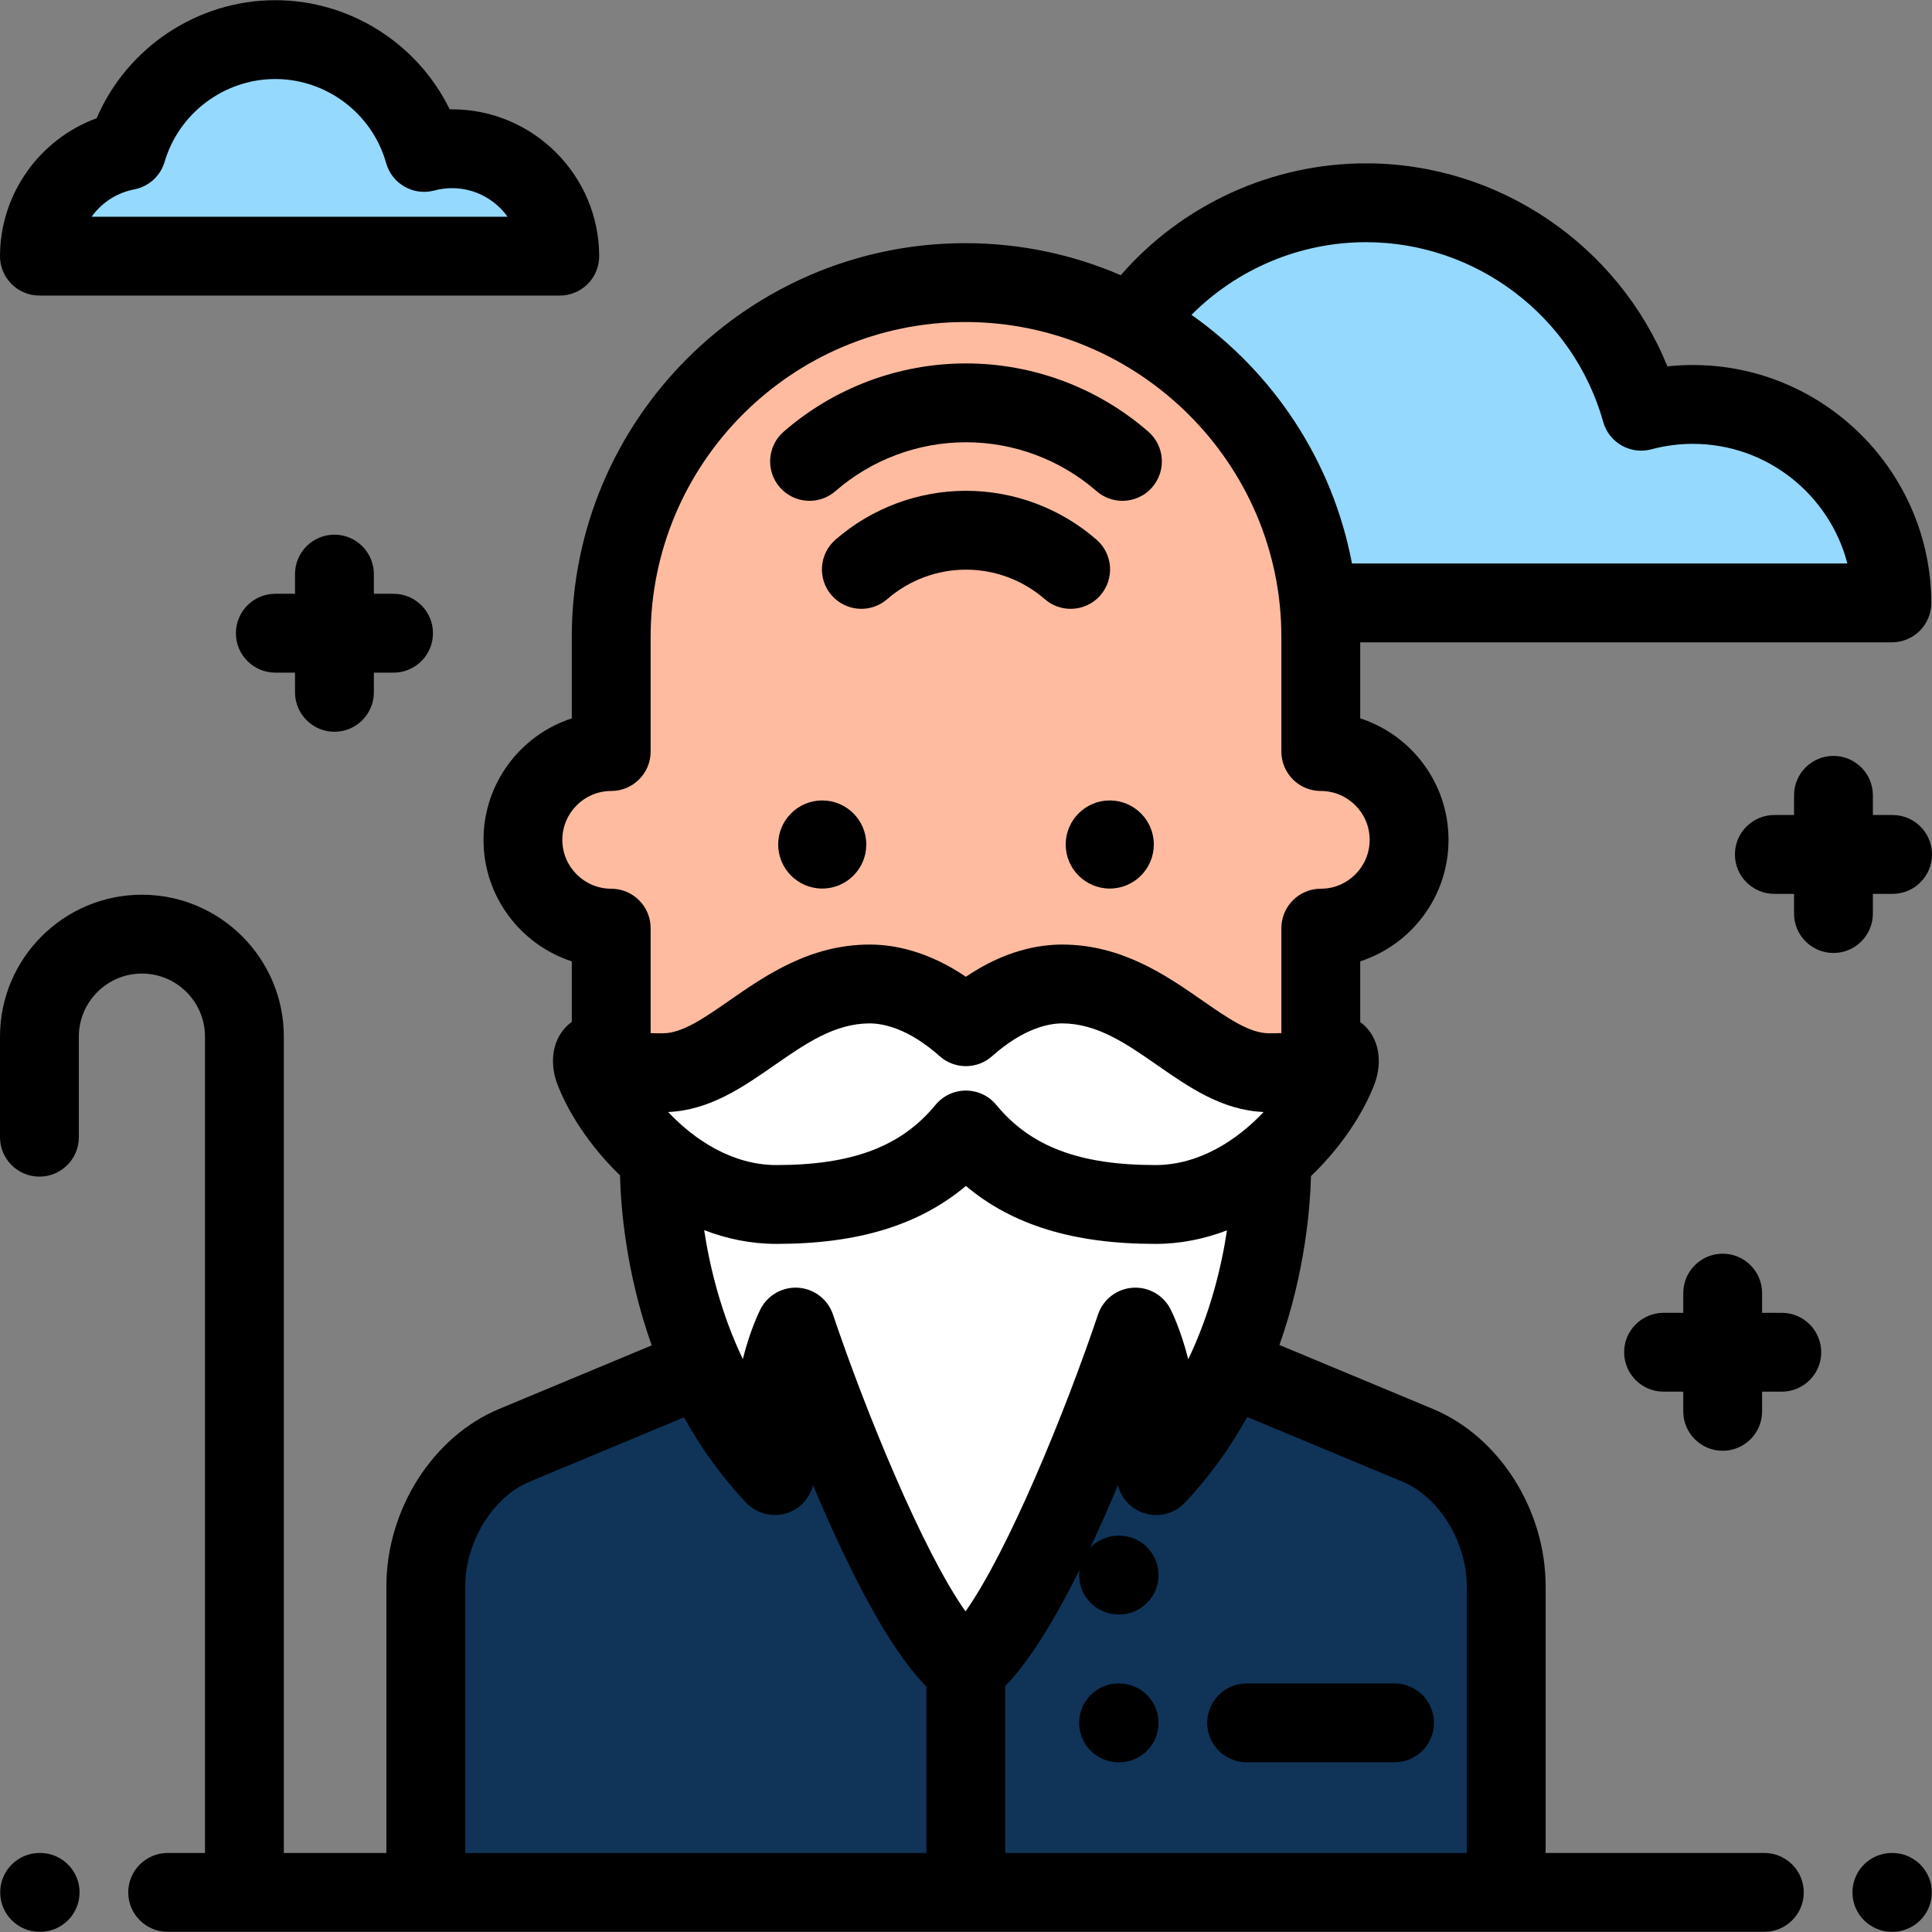
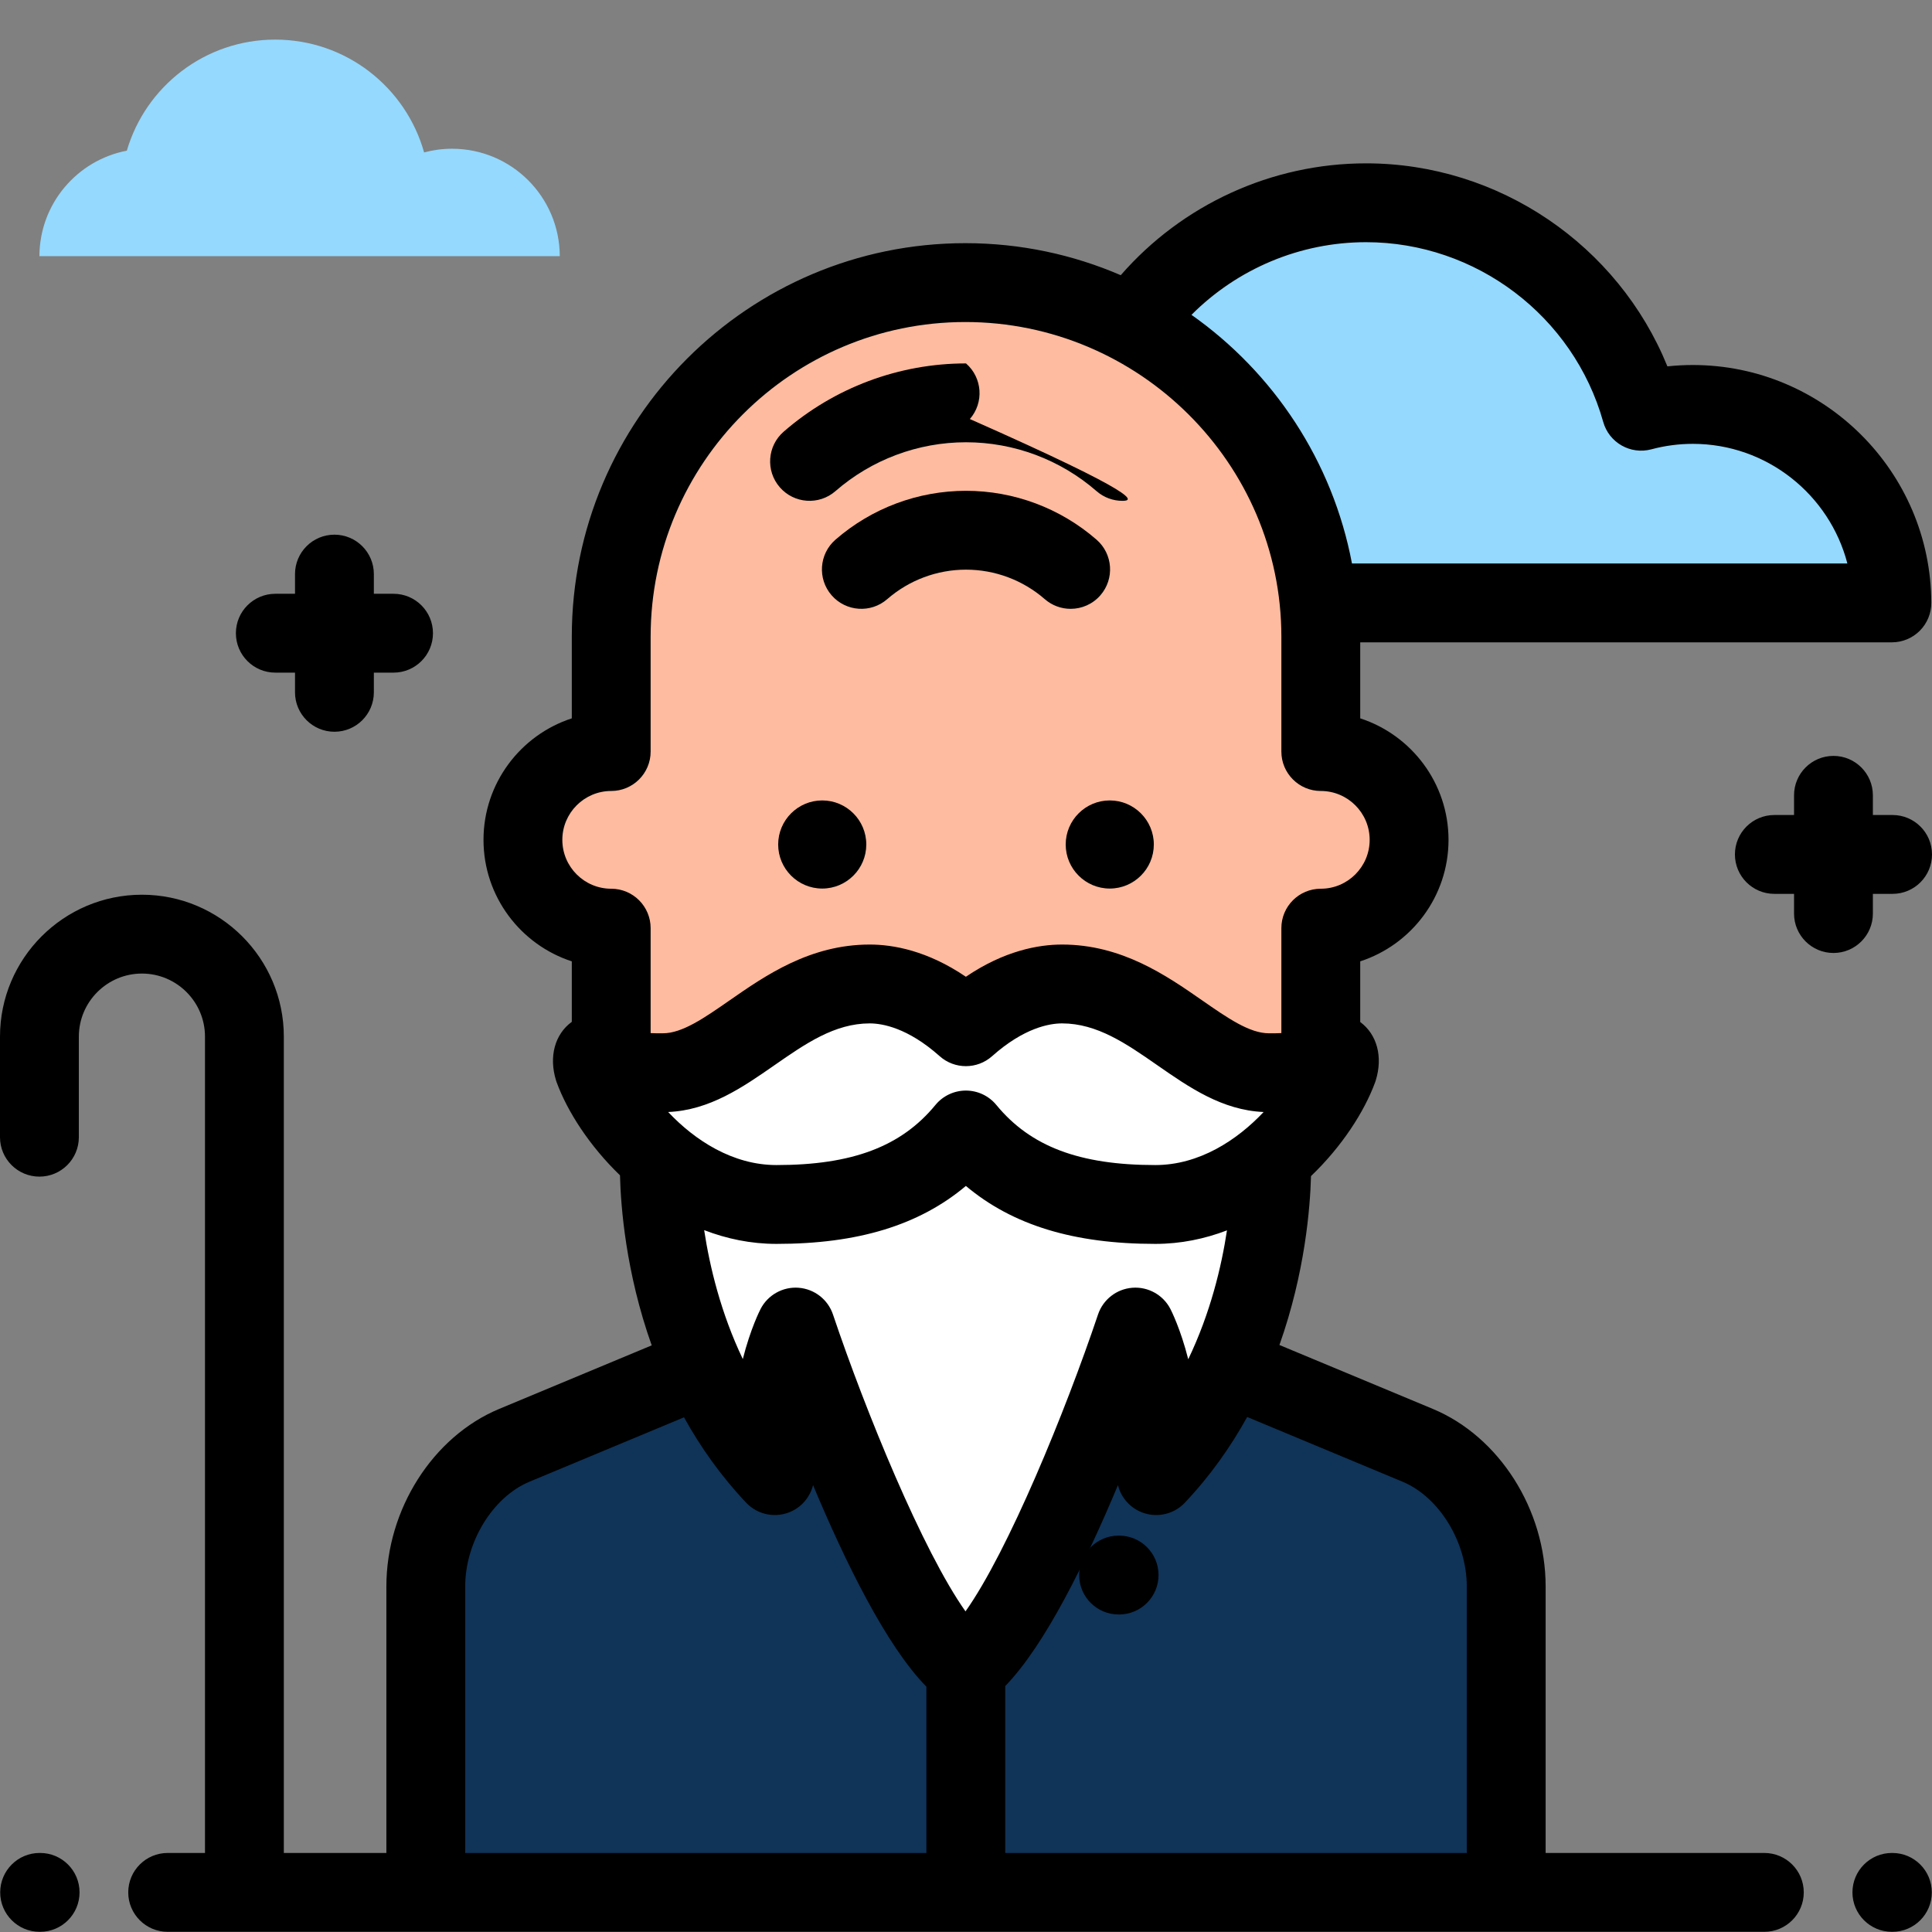
<svg xmlns="http://www.w3.org/2000/svg" height="800px" width="800px" version="1.1" id="Layer_1" viewBox="0 0 512 512" xml:space="preserve">
  <rect x="0" y="0" width="512" height="512" fill="#808080" stroke="none" />
  <g>
    <path style="fill:#95D9FF;" d="M362.01,53.737c34.725,0,63.972,23.378,72.912,55.247c4.368-1.171,8.956-1.806,13.694-1.806   c29.083,0,52.666,23.536,52.747,52.6H246.547c0.073-25.662,18.469-47.002,42.794-51.648   C298.561,76.698,327.596,53.737,362.01,53.737z" />
    <path style="fill:#95D9FF;" d="M72.932,10.498c18.792,0,34.619,12.651,39.458,29.898c2.364-0.634,4.847-0.977,7.411-0.977   c15.738,0,28.501,12.737,28.545,28.466H10.447c0.04-13.887,9.996-25.436,23.159-27.951C38.595,22.924,54.308,10.498,72.932,10.498z   " />
  </g>
  <g>
    <path style="fill:#FEBBA0;" d="M161.978,199.169v-30.44c0-51.825,42.013-93.838,93.838-93.838   c51.826,0,93.838,42.013,93.838,93.838h0.368v30.44c12.924,0,23.401,10.477,23.401,23.401c0,12.924-10.477,23.401-23.401,23.401   v17.47c-1.126,14.733-8.31,27.85-19.19,35.035l-56.569,32.339c-11.359,7.502-25.171,7.502-36.53,0l-56.399-32.339   c-10.878-7.184-18.231-20.301-19.358-35.035v-17.47c-12.924,0-23.401-10.477-23.401-23.401   C138.577,209.646,149.054,199.169,161.978,199.169z" />
-     <path style="fill:#FEBBA0;" d="M298.106,319.113v20.351c0,6.799,4.088,12.931,10.364,15.547l67.234,28.013   c14.205,5.919,23.456,22.005,23.456,37.394v81.084H112.838v-81.084c0-15.387,9.253-31.475,23.456-37.394l67.234-28.013   c6.276-2.615,10.364-8.748,10.364-15.547v-20.351H298.106z" />
  </g>
  <path style="fill:#103358;" d="M136.294,383.025l67.234-28.013c1.989-0.828,3.757-2.013,5.245-3.458l47.128,22.484l47.227-22.583  c1.51,1.489,3.307,2.71,5.342,3.557l67.234,28.013c14.205,5.919,23.456,22.005,23.456,37.394v81.084H112.838v-81.084  C112.838,405.03,122.092,388.942,136.294,383.025z" />
  <g>
    <path style="fill:#FFFFFF;" d="M161.896,280.425c4.573,3.171,6.089,3.855,13.767,3.855c18.028,0,31.256-23.517,54.82-23.517   c6.554,0,15.601,2.528,25.486,11.331c9.885-8.803,18.932-11.331,25.486-11.331c23.564,0,36.793,23.517,54.82,23.517   c7.677,0,9.194-0.684,13.767-3.855c5.023-3.483,5.406,0.083,4.56,2.822c-4.895,13.291-23.263,35.952-48.428,35.952   c-23.212,0-39.018-6.122-50.207-19.74c-11.189,13.619-26.995,19.74-50.207,19.74c-25.164,0-43.532-22.662-48.428-35.952   C156.49,280.507,156.874,276.942,161.896,280.425z" />
    <path style="fill:#FFFFFF;" d="M255.789,442.145c-19.076-13.538-44.944-90.459-44.944-90.459s-8.593,16.615-5.516,39.368   c-32.614-34.476-30.585-83.999-30.585-83.999l81.202-7.596l81.046,7.596c0,0,2.029,49.525-30.585,83.999   c3.077-22.753-5.516-39.368-5.516-39.368s-25.868,76.92-44.944,90.459" />
  </g>
-   <path d="M148.346,78.331H10.447c-2.776,0-5.438-1.105-7.397-3.07C1.09,73.295-0.008,70.63,0,67.855  c0.047-16.511,10.507-31.002,25.612-36.517C33.599,12.654,52.277,0.051,72.933,0.051c19.844,0,37.749,11.529,46.243,28.926  c0.208-0.003,0.416-0.005,0.626-0.005c21.439,0,38.931,17.442,38.992,38.882c0.008,2.776-1.09,5.441-3.049,7.406  C153.784,77.227,151.122,78.331,148.346,78.331z M24.275,57.437H134.51c-3.29-4.581-8.662-7.572-14.709-7.572  c-1.587,0-3.17,0.209-4.706,0.621c-5.528,1.48-11.217-1.759-12.763-7.269c-3.679-13.114-15.77-22.273-29.4-22.273  c-13.466,0-25.514,9.018-29.302,21.929c-1.103,3.759-4.215,6.586-8.064,7.32C30.884,51.089,26.904,53.765,24.275,57.437z   M33.606,39.933h0.01H33.606z" />
-   <path d="M296.576,467.027h-0.137c-5.769,0-10.447-4.677-10.447-10.447c0-5.77,4.678-10.447,10.447-10.447h0.137  c5.769,0,10.447,4.677,10.447,10.447C307.023,462.35,302.345,467.027,296.576,467.027z" />
-   <path d="M369.567,467.026h-39.195c-5.769,0-10.447-4.677-10.447-10.447s4.678-10.447,10.447-10.447h39.195  c5.769,0,10.447,4.677,10.447,10.447S375.336,467.026,369.567,467.026z" />
  <path d="M296.576,427.851h-0.137c-5.769,0-10.447-4.677-10.447-10.447c0-5.77,4.678-10.447,10.447-10.447h0.137  c5.769,0,10.447,4.677,10.447,10.447C307.023,423.174,302.345,427.851,296.576,427.851z" />
  <path d="M501.502,511.949h-0.137c-5.769,0-10.447-4.677-10.447-10.447c0-5.77,4.678-10.447,10.447-10.447h0.137  c5.769,0,10.447,4.677,10.447,10.447C511.949,507.272,507.271,511.949,501.502,511.949z" />
  <path d="M10.635,511.948h-0.137c-5.769,0-10.447-4.677-10.447-10.447s4.678-10.447,10.447-10.447h0.137  c5.769,0,10.447,4.677,10.447,10.447S16.404,511.948,10.635,511.948z" />
  <path d="M217.9,235.477c-6.438,0-11.676-5.238-11.676-11.676c0-6.439,5.238-11.678,11.676-11.678s11.678,5.238,11.678,11.678  C229.578,230.239,224.339,235.477,217.9,235.477z" />
  <path d="M294.1,235.477c-6.438,0-11.678-5.238-11.678-11.676c0-6.439,5.239-11.678,11.678-11.678s11.676,5.238,11.676,11.678  C305.775,230.239,300.538,235.477,294.1,235.477z" />
-   <path d="M297.456,132.727c-2.432,0-4.876-0.844-6.854-2.567c-9.6-8.354-21.889-12.955-34.603-12.955  c-12.714,0-25.004,4.601-34.603,12.955c-4.351,3.787-10.951,3.329-14.737-1.023c-3.788-4.352-3.33-10.951,1.023-14.738  c13.402-11.665,30.563-18.088,48.319-18.088s34.917,6.424,48.319,18.088c4.352,3.787,4.81,10.386,1.023,14.738  C303.276,131.512,300.373,132.727,297.456,132.727z" />
+   <path d="M297.456,132.727c-2.432,0-4.876-0.844-6.854-2.567c-9.6-8.354-21.889-12.955-34.603-12.955  c-12.714,0-25.004,4.601-34.603,12.955c-4.351,3.787-10.951,3.329-14.737-1.023c-3.788-4.352-3.33-10.951,1.023-14.738  c13.402-11.665,30.563-18.088,48.319-18.088c4.352,3.787,4.81,10.386,1.023,14.738  C303.276,131.512,300.373,132.727,297.456,132.727z" />
  <path d="M283.731,161.348c-2.432,0-4.876-0.844-6.854-2.567c-5.793-5.041-13.208-7.816-20.877-7.816  c-7.669,0-15.084,2.776-20.877,7.816c-4.351,3.788-10.951,3.33-14.738-1.023c-3.787-4.352-3.329-10.95,1.023-14.738  c9.597-8.351,21.881-12.95,34.593-12.95c12.712,0,24.997,4.599,34.593,12.95c4.352,3.787,4.81,10.386,1.023,14.738  C289.55,160.133,286.648,161.348,283.731,161.348z" />
  <path d="M448.617,96.732c-2.252,0-4.502,0.12-6.738,0.36c-13.036-32.104-44.627-53.803-79.867-53.803  c-25.023,0-48.723,10.944-65.004,29.642c-12.643-5.457-26.569-8.488-41.19-8.488c-57.503,0-104.285,46.782-104.285,104.285v21.643  c-13.566,4.413-23.4,17.179-23.4,32.198c0,15.02,9.834,27.786,23.4,32.198v16.03c-0.007,0.005-0.016,0.01-0.022,0.016  c-4.501,3.294-6.092,9.239-4.155,15.515c0.054,0.178,0.114,0.354,0.179,0.529c2.843,7.718,8.678,16.803,16.769,24.613  c0.204,8.206,1.524,25.718,8.406,45.065l-40.432,16.847c-17.596,7.332-29.884,26.674-29.884,47.036v70.637H75.218V274.719  c0-20.737-16.871-37.609-37.609-37.609S0,253.981,0,274.719v26.652c0,5.77,4.678,10.447,10.447,10.447s10.447-4.677,10.447-10.447  v-26.652c0-9.216,7.499-16.715,16.715-16.715s16.715,7.498,16.715,16.715v216.336h-9.892c-5.769,0-10.447,4.677-10.447,10.447  c0,5.77,4.678,10.447,10.447,10.447h423.136c5.769,0,10.447-4.677,10.447-10.447c0-5.77-4.678-10.447-10.447-10.447h-57.959v-70.637  c0-20.364-12.29-39.705-29.884-47.037l-40.662-16.943c6.797-19.153,8.147-36.489,8.367-44.763  c8.201-7.855,14.112-17.033,16.98-24.818c0.065-0.177,0.124-0.354,0.18-0.534c1.93-6.256,0.35-12.181-4.117-15.48v-16.076  c13.566-4.413,23.4-17.179,23.4-32.198c0-15.019-9.834-27.786-23.4-32.198v-20.146h140.896c2.776,0,5.438-1.105,7.397-3.07  s3.058-4.63,3.049-7.406C511.713,125.001,483.364,96.732,448.617,96.732z M245.502,491.055H123.286v-70.637  c0-11.775,7.32-23.705,17.027-27.75l40.956-17.065c4.314,7.787,9.71,15.483,16.472,22.631c3.118,3.295,8.003,4.201,12.096,2.245  c2.873-1.374,4.894-3.94,5.632-6.903c8.47,20.246,19.41,42.616,30.034,53.406v44.073H245.502z M177.069,294.696  c11.014-0.481,19.742-6.546,28.192-12.418c8.19-5.691,15.925-11.067,25.222-11.067c3.281,0,10.053,1.128,18.539,8.686  c3.96,3.527,9.935,3.527,13.895,0c8.486-7.557,15.258-8.686,18.539-8.686c9.296,0,17.032,5.376,25.222,11.067  c8.45,5.873,17.177,11.938,28.192,12.418c-7.052,7.48-17.085,14.056-28.694,14.056c-20.09,0-33.085-4.912-42.134-15.925  c-1.984-2.415-4.946-3.815-8.072-3.815s-6.087,1.4-8.072,3.815c-9.049,11.013-22.044,15.925-42.134,15.925  C194.153,308.753,184.119,302.176,177.069,294.696z M220.748,348.356c-1.337-3.975-4.924-6.765-9.106-7.086  c-4.166-0.322-8.15,1.891-10.076,5.616c-0.205,0.397-2.692,5.297-4.716,13.28c-5.845-12.25-8.775-24.542-10.24-34.169  c5.94,2.289,12.357,3.648,19.151,3.648c21.538,0,37.791-4.924,50.207-15.358c12.416,10.434,28.667,15.358,50.207,15.358  c6.731,0,13.091-1.333,18.985-3.583c-1.454,9.622-4.386,21.9-10.264,34.157c-2.026-8.015-4.522-12.936-4.728-13.333  c-1.926-3.724-5.902-5.936-10.077-5.616c-4.182,0.321-7.767,3.111-9.104,7.086c-8.644,25.704-23.818,62.744-35.119,78.676  C244.573,411.102,229.397,374.061,220.748,348.356z M371.688,392.668c9.706,4.044,17.026,15.974,17.026,27.75v70.637H266.396  v-44.237c10.573-10.853,21.444-33.1,29.871-53.242c0.738,2.963,2.759,5.53,5.633,6.903c4.09,1.957,8.979,1.049,12.095-2.245  c6.787-7.175,12.199-14.904,16.521-22.721L371.688,392.668z M362.975,222.57c0,7.143-5.812,12.953-12.953,12.953  c-5.769,0-10.447,4.677-10.447,10.447v27.809c-0.801,0.052-1.828,0.054-3.298,0.054c-5.138,0-10.947-4.038-17.676-8.713  c-9.49-6.595-21.302-14.803-37.145-14.803c-6.247,0-15.299,1.622-25.486,8.537c-10.188-6.915-19.239-8.537-25.486-8.537  c-15.843,0-27.655,8.208-37.146,14.804c-6.727,4.675-12.536,8.713-17.674,8.713c-1.434,0-2.446-0.001-3.239-0.05v-27.813  c0-5.77-4.678-10.447-10.447-10.447c-7.143,0-12.953-5.812-12.953-12.953c0-7.141,5.812-12.953,12.953-12.953  c5.769,0,10.447-4.677,10.447-10.447v-30.44c0-45.982,37.409-83.391,83.391-83.391s83.759,37.409,83.759,83.391  c0,0.954,0,30.44,0,30.44c0,5.77,4.678,10.447,10.447,10.447C357.165,209.616,362.975,215.427,362.975,222.57z M358.286,149.332  c-5.122-27.118-20.773-50.558-42.531-65.894c12.157-12.204,28.782-19.255,46.257-19.255c29.142,0,54.988,19.584,62.854,47.622  c1.545,5.511,7.238,8.749,12.765,7.269c3.585-0.961,7.281-1.449,10.988-1.449c19.643,0,36.233,13.498,40.955,31.706H358.286z" />
-   <path d="M472.195,347.91h-5.219v-5.22c0-5.77-4.678-10.447-10.447-10.447c-5.769,0-10.447,4.677-10.447,10.447v5.22h-5.219  c-5.769,0-10.447,4.677-10.447,10.447c0,5.77,4.678,10.447,10.447,10.447h5.219v5.219c0,5.77,4.678,10.447,10.447,10.447  c5.769,0,10.447-4.677,10.447-10.447v-5.219h5.219c5.769,0,10.447-4.677,10.447-10.447  C482.642,352.587,477.965,347.91,472.195,347.91z" />
  <path d="M501.553,215.987h-5.219v-5.219c0-5.77-4.678-10.447-10.447-10.447c-5.769,0-10.447,4.677-10.447,10.447v5.219h-5.219  c-5.769,0-10.447,4.677-10.447,10.447c0,5.77,4.678,10.447,10.447,10.447h5.219v5.22c0,5.77,4.678,10.447,10.447,10.447  c5.769,0,10.447-4.677,10.447-10.447v-5.22h5.219c5.769,0,10.447-4.677,10.447-10.447C512,220.664,507.322,215.987,501.553,215.987z  " />
  <path d="M104.294,157.36h-5.219v-5.219c0-5.77-4.678-10.447-10.447-10.447s-10.447,4.677-10.447,10.447v5.219h-5.219  c-5.769,0-10.447,4.677-10.447,10.447c0,5.77,4.678,10.447,10.447,10.447h5.219v5.219c0,5.77,4.678,10.447,10.447,10.447  s10.447-4.677,10.447-10.447v-5.219h5.219c5.769,0,10.447-4.677,10.447-10.447C114.741,162.038,110.064,157.36,104.294,157.36z" />
</svg>